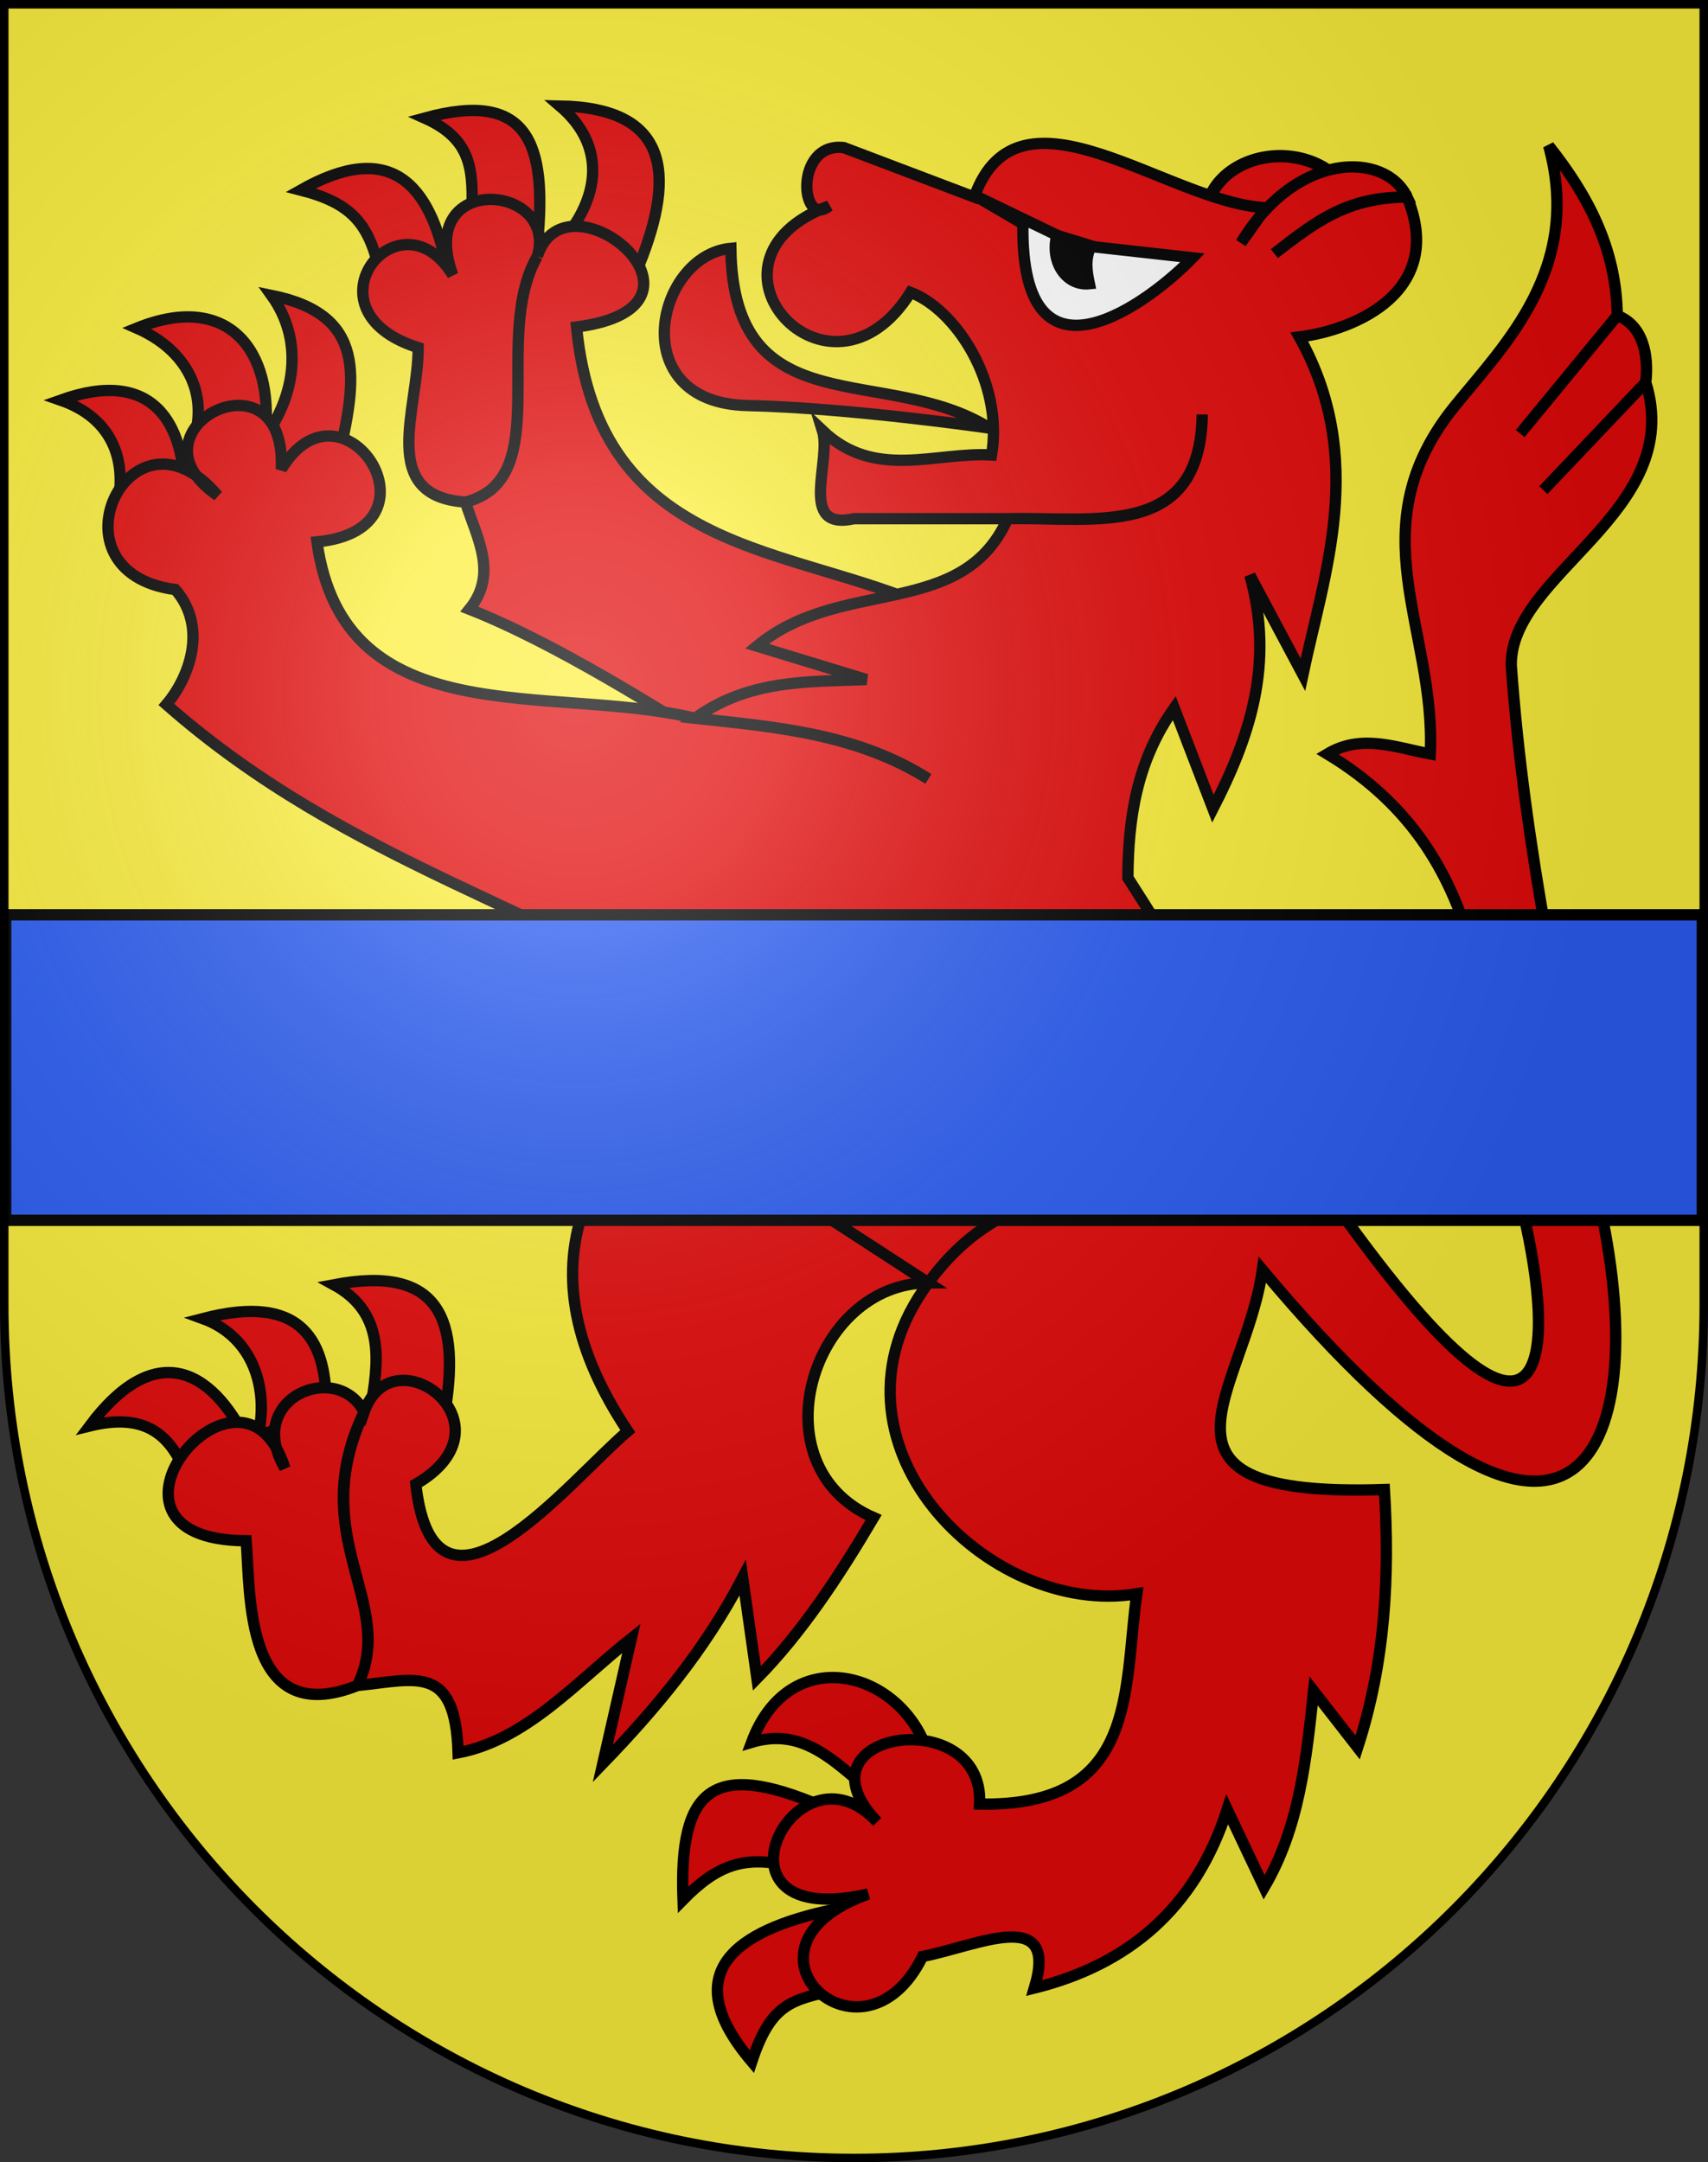
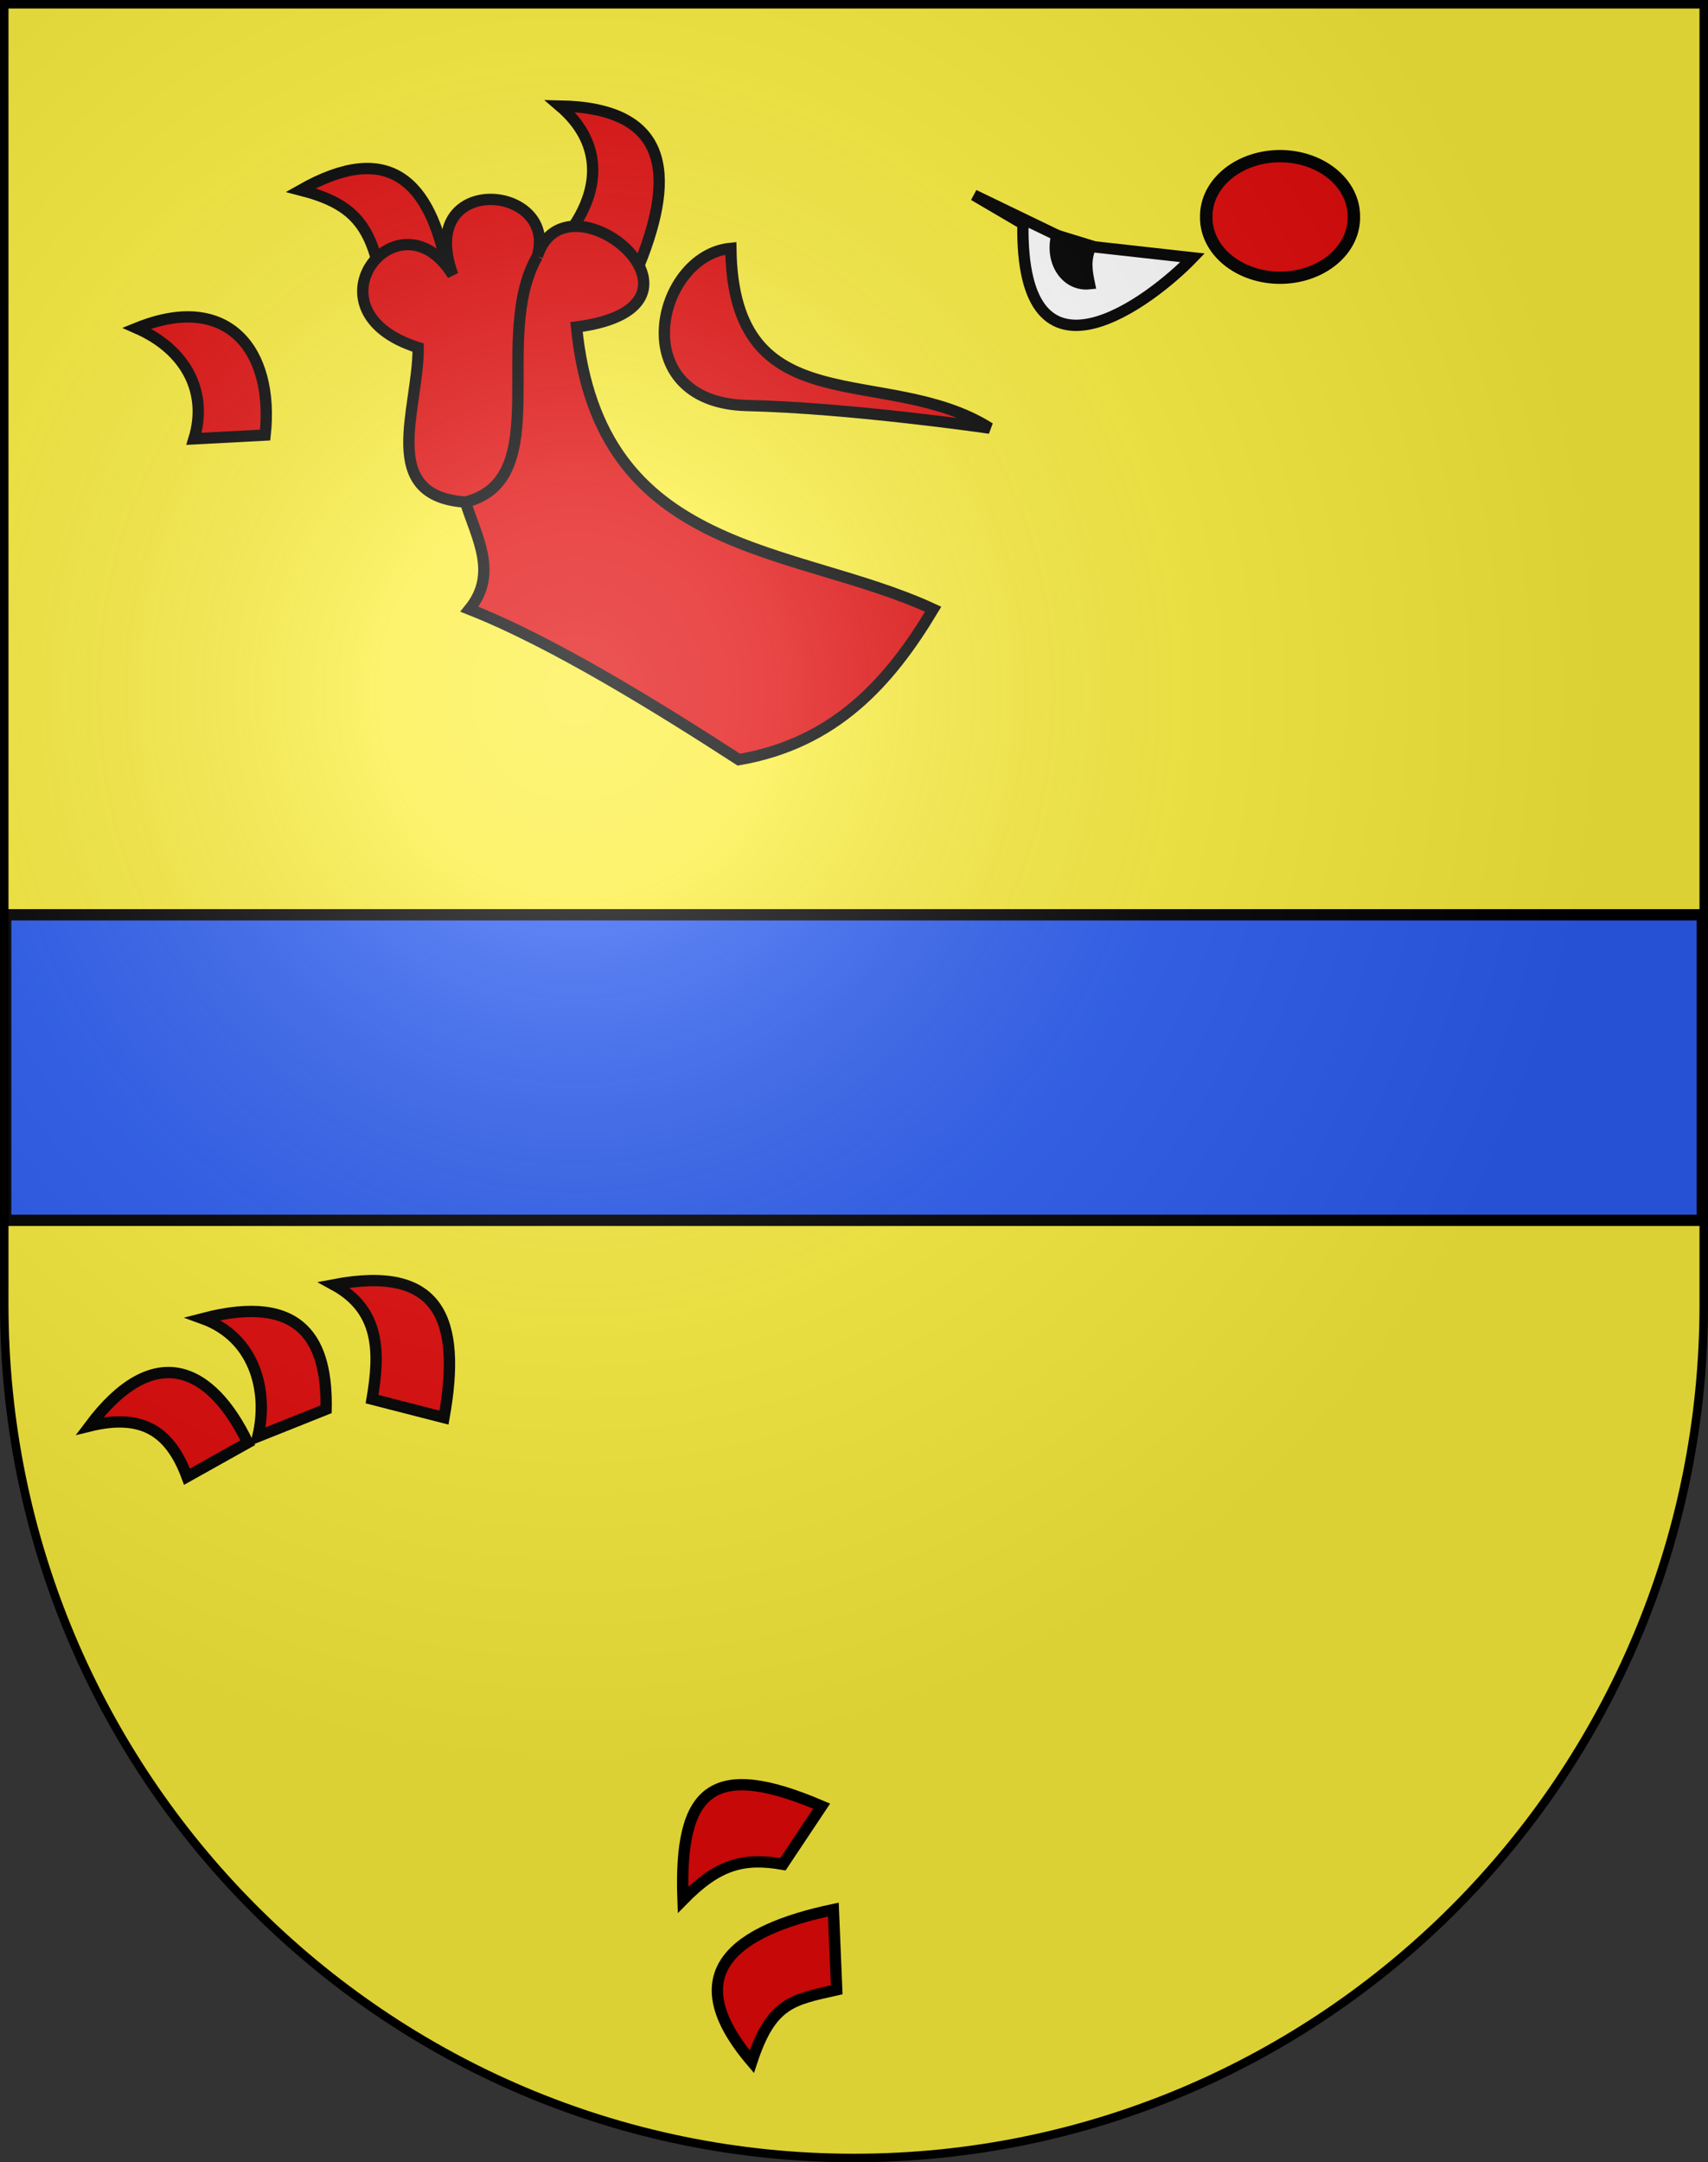
<svg xmlns="http://www.w3.org/2000/svg" xmlns:ns1="http://sodipodi.sourceforge.net/DTD/sodipodi-0.dtd" xmlns:ns2="http://www.inkscape.org/namespaces/inkscape" xmlns:xlink="http://www.w3.org/1999/xlink" height="763" width="603" version="1.0" id="svg20" ns1:version="0.32" ns2:version="0.44.1" ns1:docname="Pieterlen-coat of arms.svg" ns1:docbase="F:\Mis Documentos\Mis imágenes\Encyclopédie\Escudos de Suiza">
  <rect width="100%" height="100%" fill="#333333" stroke="none" />
  <defs id="defs29">
    <linearGradient id="linearGradient2893">
      <stop style="stop-color:#ffffff;stop-opacity:0.314;" offset="0" id="stop2895" />
      <stop id="stop2897" offset="0.19" style="stop-color:#ffffff;stop-opacity:0.251;" />
      <stop style="stop-color:#6b6b6b;stop-opacity:0.125;" offset="0.6" id="stop2901" />
      <stop style="stop-color:#000000;stop-opacity:0.125;" offset="1" id="stop2899" />
    </linearGradient>
    <linearGradient id="linearGradient2955">
      <stop style="stop-color:white;stop-opacity:0;" offset="0" id="stop2965" />
      <stop style="stop-color:black;stop-opacity:0.646;" offset="1" id="stop2959" />
    </linearGradient>
    <radialGradient ns2:collect="always" xlink:href="#linearGradient2893" id="radialGradient3236" gradientUnits="userSpaceOnUse" gradientTransform="matrix(1.215,1.531577e-24,1.464684e-23,1.267,-839.192,-490.489)" cx="858.042" cy="579.933" fx="858.042" fy="579.933" r="300" />
  </defs>
  <ns1:namedview ns2:window-height="682" ns2:window-width="1024" ns2:pageshadow="2" ns2:pageopacity="0.0" guidetolerance="10.0" gridtolerance="10.0" objecttolerance="10.0" borderopacity="1.0" bordercolor="#666666" pagecolor="#ffffff" id="base" ns2:zoom="0.54209282" ns2:cx="618.21782" ns2:cy="374.22031" ns2:window-x="-4" ns2:window-y="-4" ns2:current-layer="layer2" showgrid="true" showguides="true" ns2:guide-bbox="true" />
  <desc id="desc22">Coat of Arms of Canton of Freiburg (Fribourg)</desc>
  <g ns2:groupmode="layer" id="layer1" ns2:label="Fond écu" ns1:insensitive="true">
    <path id="path1899" d="M 1.5,1.5 L 1.5,460.368 C 1.5,626.678 135.815,761.5 301.5,761.5 C 467.185,761.5 601.5,626.678 601.5,460.368 L 601.5,1.5 L 1.5,1.5 z " style="fill:#fcef3c;fill-opacity:1" />
  </g>
  <g ns2:groupmode="layer" id="layer2" ns2:label="Meubles" ns1:insensitive="true">
    <g id="g10826">
      <path ns1:nodetypes="cccc" id="path6331" d="M 197.672,37.399 C 235.424,38.088 239.018,60.437 225.642,93.549 L 202.603,79.677 C 212.133,65.451 212.172,49.756 197.672,37.399 z " style="fill:#e20909;fill-opacity:1;fill-rule:evenodd;stroke:black;stroke-width:3.993px;stroke-linecap:butt;stroke-linejoin:miter;stroke-opacity:1" />
-       <path style="fill:#e20909;fill-opacity:1;fill-rule:evenodd;stroke:black;stroke-width:3.993px;stroke-linecap:butt;stroke-linejoin:miter;stroke-opacity:1" d="M 149.917,41.659 C 186.333,31.68 193.267,50.235 189.765,85.774 L 166.564,76.614 C 167.009,60.748 167.312,49.428 149.917,41.659 z " id="path7218" ns1:nodetypes="cccc" />
      <path ns1:nodetypes="cccc" id="path7220" d="M 106.184,67.079 C 137.427,49.397 151.943,64.062 157.914,95.252 L 133.869,95.191 C 130.087,78.537 123.706,71.586 106.184,67.079 z " style="fill:#e20909;fill-opacity:1;fill-rule:evenodd;stroke:black;stroke-width:3.993px;stroke-linecap:butt;stroke-linejoin:miter;stroke-opacity:1" />
-       <path style="fill:#e20909;fill-opacity:1;fill-rule:evenodd;stroke:black;stroke-width:3.993px;stroke-linecap:butt;stroke-linejoin:miter;stroke-opacity:1" d="M 95.841,104.227 C 129.373,111.011 126.403,132.892 119.122,163.19 C 110.095,162.624 94.789,183.251 94.677,152.601 C 104.206,138.375 107.059,119.867 95.841,104.227 z " id="path7222" ns1:nodetypes="cccc" />
      <path ns1:nodetypes="cccc" id="path7224" d="M 48.294,115.792 C 80.421,102.754 96.871,123.587 93.608,153.523 L 68.487,154.853 C 73.51,138.484 65.741,123.444 48.294,115.792 z " style="fill:#e20909;fill-opacity:1;fill-rule:evenodd;stroke:black;stroke-width:3.993px;stroke-linecap:butt;stroke-linejoin:miter;stroke-opacity:1" />
-       <path style="fill:#e20909;fill-opacity:1;fill-rule:evenodd;stroke:black;stroke-width:3.993px;stroke-linecap:butt;stroke-linejoin:miter;stroke-opacity:1" d="M 21.392,141.202 C 53.992,129.512 65.473,149.49 65.064,174.883 L 41.37,178.787 C 45.069,162.069 39.395,147.435 21.392,141.202 z " id="path7226" ns1:nodetypes="cccc" />
      <path ns1:nodetypes="ccccccccccc" id="path5444" d="M 329.454,214.983 C 280.171,192.145 211.492,196.784 203.541,115.391 C 259.702,108.117 199.863,58.537 189.685,90.477 C 197.33,64.668 146.475,60.478 159.856,97.057 C 140.99,66.464 105.954,109.544 147.634,122.667 C 147.782,144.242 133.2,175.092 164.319,177.167 C 196.314,169.041 173.259,118.905 189.685,90.477 C 173.266,119.256 196.222,169.248 164.319,177.167 C 168.297,189.772 175.948,202.378 165.725,214.983 C 195.407,226.637 233.554,250.416 260.839,268.061 C 294.825,262.224 314.071,240.664 329.454,214.983 z " style="fill:#e20909;fill-opacity:1;fill-rule:evenodd;stroke:black;stroke-width:3.993px;stroke-linecap:butt;stroke-linejoin:miter;stroke-opacity:1" />
      <path transform="matrix(4.407,0,0,4.334,-2786.034,-2448.812)" d="M 740.639 582.687 A 5.911 4.886 0 1 1  728.818,582.687 A 5.911 4.886 0 1 1  740.639 582.687 z" ns1:ry="4.8861079" ns1:rx="5.9106145" ns1:cy="582.68683" ns1:cx="734.72876" id="path1895" style="fill:#e20909;fill-opacity:1;fill-rule:nonzero;stroke:black;stroke-width:1;stroke-miterlimit:4;stroke-dasharray:none;stroke-opacity:1" ns1:type="arc" />
      <path style="fill:#e20909;fill-opacity:1;fill-rule:evenodd;stroke:black;stroke-width:3.993px;stroke-linecap:butt;stroke-linejoin:miter;stroke-opacity:1" d="M 117.87,453.356 C 154.962,446.296 163.059,465.091 156.75,500.24 L 131.358,493.727 C 134.02,477.851 134.594,462.481 117.87,453.356 z " id="path7228" ns1:nodetypes="cccc" />
      <path ns1:nodetypes="cccc" id="path7230" d="M 71.607,465.288 C 107.207,455.989 115.591,473.787 115.131,497.295 L 91.038,506.91 C 94.979,490.247 89.518,471.782 71.607,465.288 z " style="fill:#e20909;fill-opacity:1;fill-rule:evenodd;stroke:black;stroke-width:3.993px;stroke-linecap:butt;stroke-linejoin:miter;stroke-opacity:1" />
      <path style="fill:#e20909;fill-opacity:1;fill-rule:evenodd;stroke:black;stroke-width:3.993px;stroke-linecap:butt;stroke-linejoin:miter;stroke-opacity:1" d="M 31.653,503.19 C 54.277,472.96 74.512,482.17 87.465,509.095 L 66.026,521.087 C 60.053,505.04 50.155,498.647 31.653,503.19 z " id="path7232" ns1:nodetypes="cccc" />
-       <path ns1:nodetypes="cccc" id="path7234" d="M 265.344,614.823 C 278.494,579.429 317.522,588.789 327.457,618.001 L 304.526,629.795 C 292.317,619.303 281.806,609.921 265.344,614.823 z " style="fill:#e20909;fill-opacity:1;fill-rule:evenodd;stroke:black;stroke-width:3.993px;stroke-linecap:butt;stroke-linejoin:miter;stroke-opacity:1" />
      <path style="fill:#e20909;fill-opacity:1;fill-rule:evenodd;stroke:black;stroke-width:3.993px;stroke-linecap:butt;stroke-linejoin:miter;stroke-opacity:1" d="M 241.127,670.388 C 239.669,630.988 251.626,620.904 290.072,637.343 L 276.399,657.855 C 262.442,655.393 253.389,657.881 241.127,670.388 z " id="path7236" ns1:nodetypes="cccc" />
      <path ns1:nodetypes="cccc" id="path7238" d="M 265.408,727.503 C 238.812,696.264 259.273,681.221 294.213,673.837 L 295.391,702.158 C 279.68,705.666 272.257,706.699 265.408,727.503 z " style="fill:#e20909;fill-opacity:1;fill-rule:evenodd;stroke:black;stroke-width:3.993px;stroke-linecap:butt;stroke-linejoin:miter;stroke-opacity:1" />
-       <path ns1:nodetypes="ccccccccccsccscccccccccccccccccccccccccccccccccccccccccccccccccccccccccccccccc" id="path23578" d="M 445.674,448.096 C 558.859,583.433 584.209,509.685 564.217,422.639 C 551.495,360.569 538.145,298.624 533.55,234.929 C 532.895,202.222 595.236,180.845 581.036,134.92 L 544.879,172.965 L 581.036,134.92 C 582.154,125.049 579.936,114.717 570.966,111.351 L 536.697,152.998 L 570.966,111.351 C 570.665,87.501 560.419,68.624 546.767,51.45 C 558.626,94.702 531.525,121.239 513.757,143.102 C 478.612,186.349 507.051,221.763 504.945,266.051 C 492.835,263.814 480.724,258.801 468.614,266.051 C 530.216,303.259 522.085,365.545 536.697,423.548 C 548.689,471.151 552.067,538.079 472.39,426.415 L 398.187,309.761 C 398.345,289.132 401.087,268.826 414.552,249.86 L 428.225,285.388 C 440.982,260.514 450.103,234.521 441.268,203.003 L 459.976,238.076 C 467.488,202.446 482.696,161.758 458.717,118.904 C 479.209,116.34 510.383,102.428 496.763,69.529 C 475.732,69.42 464.959,77.727 449.906,89.496 C 464.825,78.01 475.769,69.741 496.763,69.529 C 489.175,53.478 457.668,53.129 438.121,85.719 L 446.933,73.306 C 412.457,71.687 359.577,25.591 343.951,69.529 L 297.898,52.08 C 280.259,50.063 282.532,80.877 292.688,72.676 C 241.369,91.841 292.725,148.983 321.467,103.169 C 337.417,109.176 354.322,134.933 350.071,160.552 C 330.005,159.4 308.912,169.549 290.345,151.914 C 293.686,162.631 281.481,187.481 301.5,183.036 L 355.736,183.036 C 386.787,182.351 423.831,190.183 424.448,146.249 C 423.686,190.635 386.905,182.36 355.736,183.036 C 339.695,218.964 296.993,203.35 267.231,228.005 L 305.906,239.79 C 285.265,240.633 264.403,239.708 245.376,253.462 C 273.85,256.546 302.541,258.763 327.761,274.863 C 302.188,258.949 274.096,256.531 245.376,253.462 C 194.685,241.21 121.444,259.859 111.902,191.219 C 158.607,186.672 120.915,129.857 99.313,165.587 C 101.26,121.587 42.782,151.699 76.829,174.854 C 46.21,138.735 15.421,201.999 61.897,208.038 C 73.658,221.559 66.547,239.486 58.75,248.602 C 123.343,305.354 195.169,320.582 262.825,365.081 C 203.913,402.381 183.296,447.604 221.632,505.024 C 201.152,522.36 153.33,582.341 146.8,523.732 C 182.869,502.848 138.622,469.562 128.547,498.275 C 119.222,479.88 85.979,493.138 100.572,518.067 C 85.58,470.304 24.533,543.465 86.9,543.699 C 88.473,561.962 86.043,610.657 126.204,594.788 C 140.555,565.217 107.265,542.552 128.547,498.275 C 107.581,543.049 140.43,565.688 126.204,594.788 C 147.224,592.582 160.742,587.198 161.732,618.531 C 185.905,613.905 203.354,593.587 222.891,578.142 L 212.821,622.308 C 231.312,603.164 248.702,582.55 262.196,556.742 L 267.231,592.27 C 282.941,576.321 296.045,556.462 308.424,535.516 C 266.634,517.346 286.49,452.811 327.761,452.676 L 281.533,422.639 L 327.761,452.676 C 342.331,432.817 356.901,427.495 371.471,420.75 C 356.901,427.777 342.331,432.772 327.761,452.676 C 286.24,508.611 348.951,571.131 401.334,562.407 C 396.556,596.573 401.875,637.682 345.84,636.61 C 347.635,600.73 278.934,610.772 309.682,642.904 C 280.703,611.624 245.814,682.053 306.535,668.361 C 254.466,686.823 304.444,733.598 325.698,690.391 C 345.302,686.591 373.932,672.261 365.177,701.546 C 398.256,693.311 421.991,673.576 433.26,638.498 L 446.304,666.018 C 458.684,645.092 461.198,620.877 463.753,596.676 L 479.314,616.643 C 489.148,586.302 490.619,555.961 488.755,525.62 C 397.74,528.603 439.652,491.128 445.674,448.096 z " style="fill:#e20909;fill-opacity:1;fill-rule:evenodd;stroke:black;stroke-width:3.993px;stroke-linecap:butt;stroke-linejoin:miter;stroke-opacity:1" />
      <path ns1:nodetypes="ccsc" id="path2783" d="M 349.421,151.089 C 312.704,127.974 258.816,150.966 258.018,87.628 C 231.563,90.048 220.037,142.108 263.804,143.102 C 300.416,143.934 349.421,151.089 349.421,151.089 z " style="fill:#e20909;fill-opacity:1;fill-rule:evenodd;stroke:black;stroke-width:3.993px;stroke-linecap:butt;stroke-linejoin:miter;stroke-opacity:1" />
      <g transform="matrix(3.993,0,0,3.993,-2473.897,-2264.904)" id="g9897">
        <rect style="opacity:1;fill:black;fill-opacity:1;fill-rule:nonzero;stroke:black;stroke-width:1;stroke-miterlimit:4;stroke-dasharray:none;stroke-opacity:1" id="rect4557" width="4.749" height="3.389" x="853.437" y="353.309" transform="matrix(0.956,0.293,-0.293,0.956,0,0)" />
        <path style="fill:white;fill-opacity:1;fill-rule:evenodd;stroke:black;stroke-width:1px;stroke-linecap:butt;stroke-linejoin:miter;stroke-opacity:1" d="M 705.668,584.46 L 713,588 C 712.384,590.403 713.856,592.503 715.875,592.294 C 715.654,591.234 715.463,590.169 716,589 L 725,590 C 721.446,593.697 709.755,602.778 710,587 L 705.668,584.46 z " id="path3670" ns1:nodetypes="ccccccc" />
      </g>
    </g>
    <path style="fill:#2b5df2;fill-opacity:1;fill-rule:evenodd;stroke:black;stroke-width:3.993px;stroke-linecap:butt;stroke-linejoin:miter;stroke-opacity:1" d="M 1.997,322.805 L 601.003,322.805 L 601.003,430.626 L 1.997,430.626 L 1.997,322.805 z " id="path7240" ns1:nodetypes="ccccc" />
  </g>
  <g ns2:groupmode="layer" id="layer3" ns2:label="Reflet final" style="display:inline" ns1:insensitive="true">
    <path style="fill:url(#radialGradient3236);fill-opacity:1" d="M 1.5,1.5 L 1.5,460.368 C 1.5,626.679 135.815,761.5 301.5,761.5 C 467.185,761.5 601.5,626.679 601.5,460.368 L 601.5,1.5 L 1.5,1.5 z " id="path2346" />
  </g>
  <g ns2:groupmode="layer" id="layer4" ns2:label="Contour final" style="display:inline" ns1:insensitive="true">
    <path style="fill:none;fill-opacity:1;stroke:#000000;stroke-width:3;stroke-miterlimit:4;stroke-dasharray:none;stroke-opacity:1" d="M 1.5,1.5 L 1.5,460.368 C 1.5,626.679 135.815,761.5 301.5,761.5 C 467.185,761.5 601.5,626.679 601.5,460.368 L 601.5,1.5 L 1.5,1.5 z " id="path3239" />
  </g>
</svg>